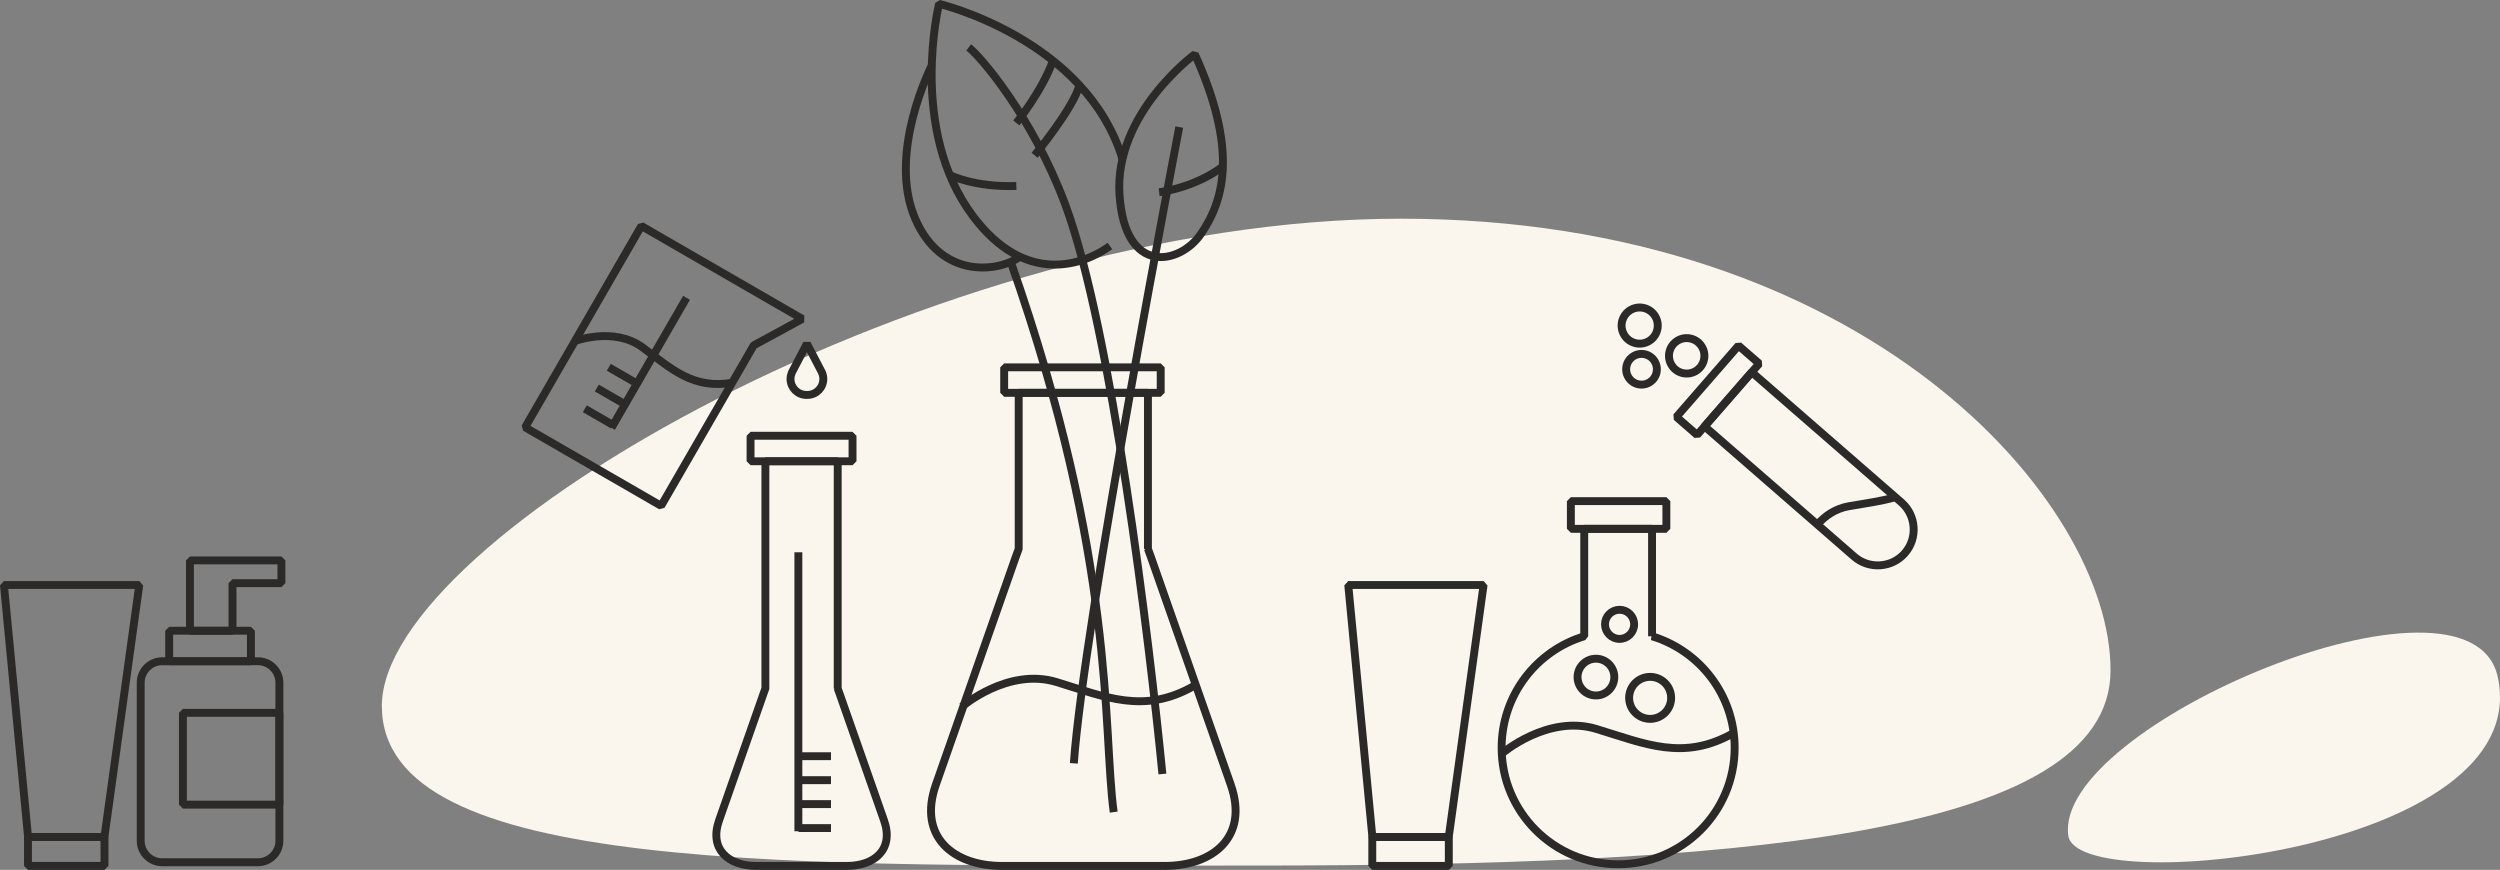
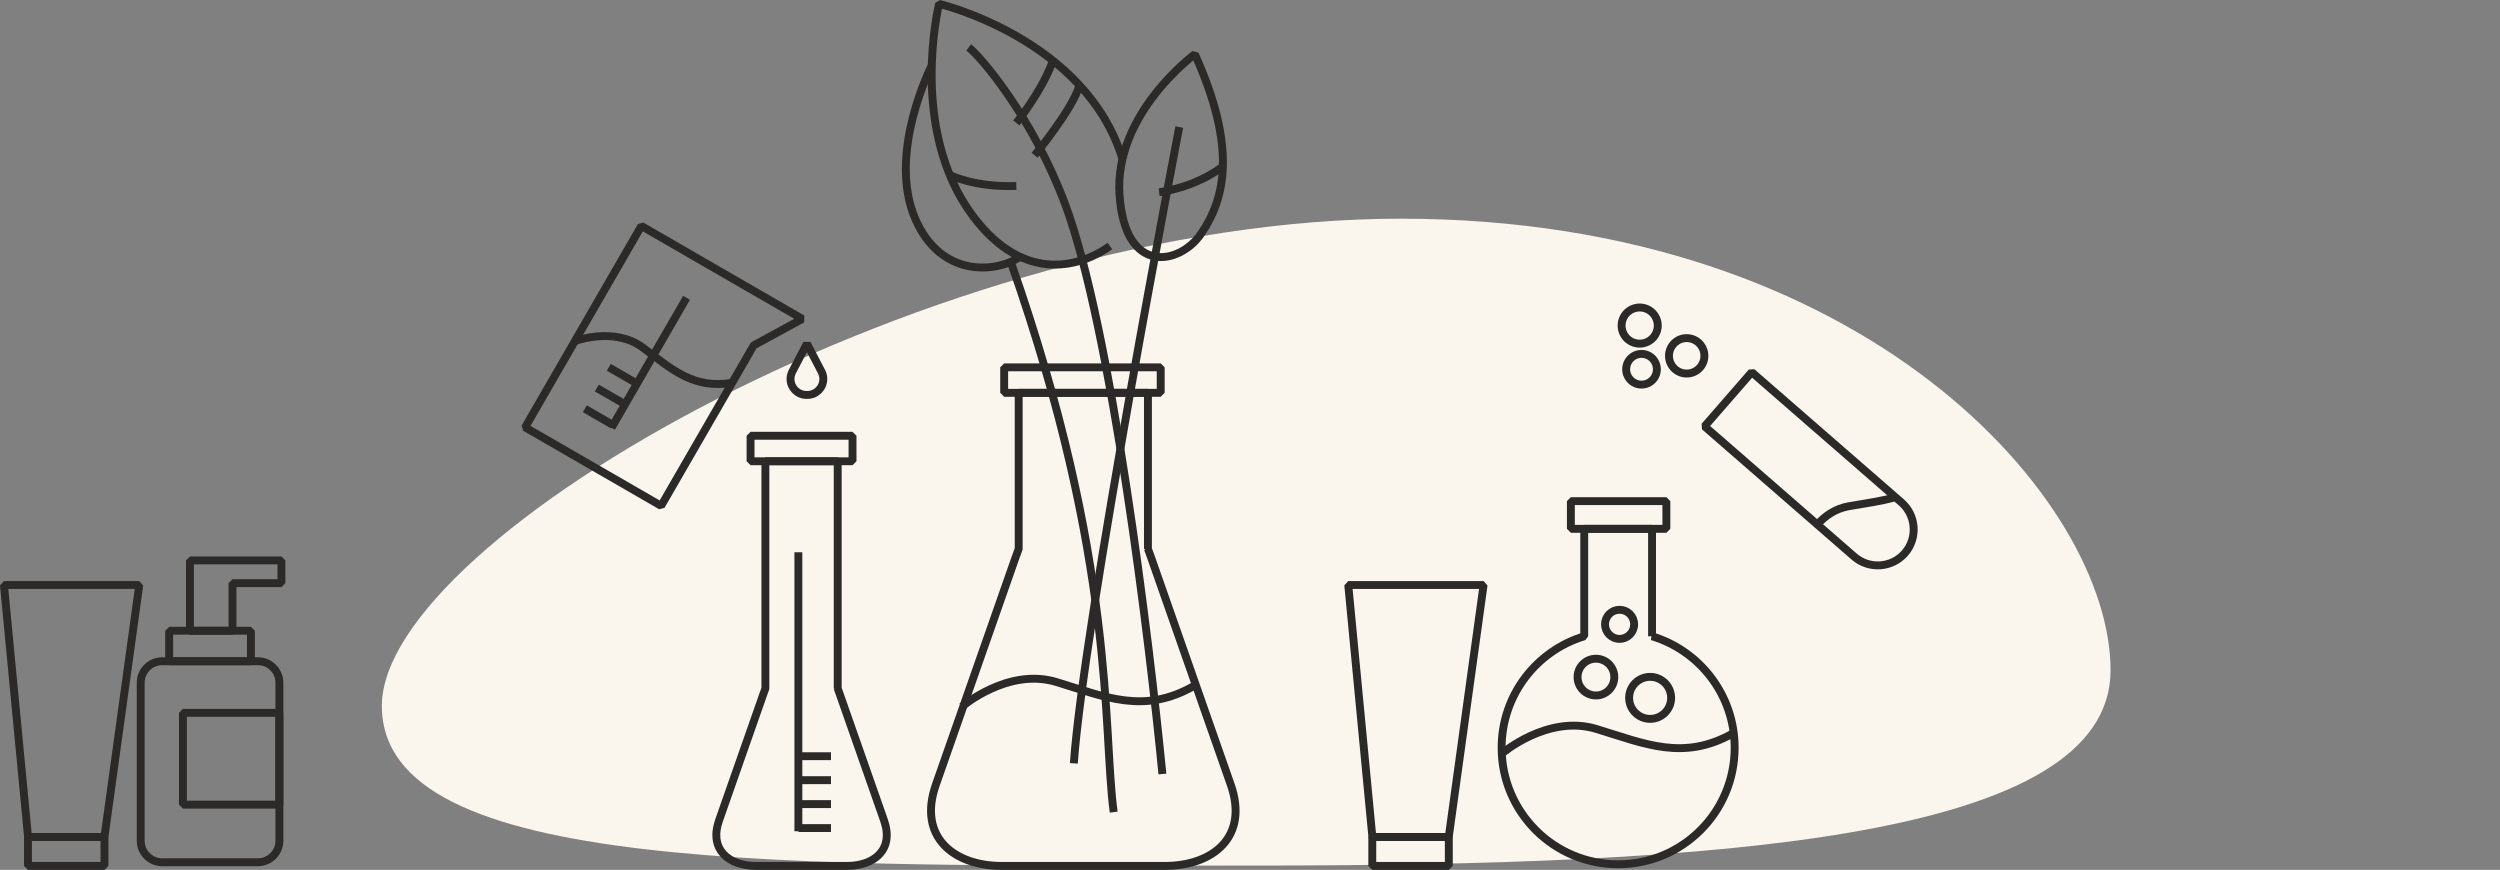
<svg xmlns="http://www.w3.org/2000/svg" xml:space="preserve" width="278.924mm" height="97.05mm" style="shape-rendering:geometricPrecision; text-rendering:geometricPrecision; image-rendering:optimizeQuality; fill-rule:evenodd; clip-rule:evenodd" viewBox="0 0 26137.3 9094.3">
  <rect x="0" y="0" width="26137.3" height="9094.3" fill="#808080" stroke="none" />
  <defs>
    <style type="text/css">  .str0 {stroke:#2B2A29;stroke-width:82.64;stroke-linejoin:bevel;stroke-miterlimit:22.926} .fil1 {fill:none} .fil3 {fill:none;fill-rule:nonzero} .fil0 {fill:#FAF5ED} .fil2 {fill:#2B2A29;fill-rule:nonzero}  </style>
  </defs>
  <g id="Слой_x0020_1">
    <path class="fil0" d="M14646.43 2286.4c4861.03,0 7419.2,2954.89 7419.2,4721.29 0,1766.41 -4085.76,2041.59 -8946.79,2041.59 -4861.03,0 -9126.7,97.44 -9126.7,-1668.97 0,-1766.41 5793.26,-5093.91 10654.29,-5093.91z" />
-     <path class="fil0" d="M26113.56 7076.43c400.22,1830.78 -4392.46,2316.82 -4489.25,1661.97 -169.24,-1144.97 4198.48,-2992.07 4489.25,-1661.97z" />
+     <path class="fil0" d="M26113.56 7076.43z" />
    <g id="_1987526527168">
      <polygon class="fil1 str0" points="41.13,6116.09 1456.15,6116.09 1091.89,8750 293.31,8750 " />
      <polygon class="fil1 str0" points="292.47,8750 1092.45,8750 1092.45,9052.98 292.47,9052.98 " />
      <path class="fil1 str0" d="M1695.2 6913.14l1001.73 0c123.29,0 224.16,100.87 224.16,224.16l0 1653.21c0,123.29 -100.87,224.16 -224.16,224.16l-1001.73 0c-123.29,0 -224.16,-100.87 -224.16,-224.16l0 -1653.21c0,-123.29 100.87,-224.16 224.16,-224.16z" />
      <polygon class="fil1 str0" points="1768.76,6594.4 2623.37,6594.4 2623.37,6913.14 1768.76,6913.14 " />
      <polygon class="fil1 str0" points="1985.91,5858.86 2942.11,5858.86 2942.11,6097.04 2430.73,6097.04 2430.73,6594.4 1985.91,6594.4 1985.91,6097.04 1985.91,5981.45 " />
      <polygon class="fil1 str0" points="1912.36,7452.53 2921.09,7452.53 2921.09,8412.23 1912.36,8412.23 " />
    </g>
    <path class="fil1 str0" d="M17272 6652.13c499.85,151.8 863.67,616.22 863.67,1165.68 0,672.75 -545.38,1218.12 -1218.13,1218.12 -672.75,0 -1218.13,-545.37 -1218.13,-1218.12 0,-549.46 363.81,-1013.89 863.67,-1165.68l0 -1123.28 708.92 0 0 1123.28z" />
    <polygon class="fil1 str0" points="16423.28,5239.28 17421.75,5239.28 17421.75,5528.84 16423.28,5528.84 " />
    <circle class="fil1 str0" cx="17251.99" cy="7296.14" r="219.66" />
    <circle class="fil1 str0" cx="16685.36" cy="7078.98" r="192.21" />
    <circle class="fil1 str0" cx="16932.48" cy="6527.32" r="152.26" />
    <path class="fil1 str0" d="M15700.94 7879.42c0,0 479.48,-413.06 988.71,-258.3 509.23,154.76 912.01,340.88 1436.2,41.34" />
-     <polygon class="fil1 str0" points="17526.85,4359 18176,3613.15 18392.3,3801.39 17743.16,4547.25 " />
    <path class="fil1 str0" d="M17821.06 4457.74l493.34 -566.85 1564.47 1361.6c155.88,135.67 172.41,374.2 36.73,530.08l0 0.02c-135.68,155.89 -374.21,172.42 -530.09,36.75l-1564.46 -1361.61z" />
    <path class="fil2" d="M17066.82 3276.85c-35.03,20.96 -58.26,54.16 -67.49,90.88 -9.24,36.78 -4.51,77.05 16.41,112.03 20.96,35.04 54.15,58.27 90.89,67.5 36.79,9.25 77.07,4.52 112.06,-16.42 35.03,-20.95 58.25,-54.16 67.48,-90.88 9.25,-36.78 4.51,-77.05 -16.42,-112.02 -20.97,-35.05 -54.17,-58.28 -90.88,-67.51 -36.79,-9.24 -77.07,-4.5 -112.06,16.42zm-42.31 -70.67c54.68,-32.69 117.3,-40.14 174.38,-25.81 57.12,14.37 108.85,50.6 141.53,105.23l0.05 0.08c32.67,54.61 40.13,117.23 25.77,174.29 -14.37,57.14 -50.58,108.84 -105.21,141.54l-0.15 0.08c-54.62,32.63 -117.23,40.06 -174.26,25.72 -57.15,-14.36 -108.86,-50.59 -141.54,-105.22 -32.69,-54.69 -40.14,-117.31 -25.81,-174.38 14.37,-57.12 50.58,-108.83 105.24,-141.54z" />
    <path class="fil2" d="M17058.34 3687.36c47.92,-28.64 102.82,-35.18 152.83,-22.61 50.09,12.6 95.4,44.36 124.05,92.26 28.64,47.88 35.18,102.78 22.62,152.8 -12.58,50.07 -44.35,95.39 -92.25,124.04 -47.88,28.65 -102.8,35.2 -152.8,22.62 -50.08,-12.58 -95.4,-44.34 -124.06,-92.23 -28.66,-47.9 -35.2,-102.8 -22.63,-152.81 12.58,-50.08 44.33,-95.39 92.24,-124.07zm132.81 57.45c-29.74,-7.48 -62.28,-3.65 -90.53,13.25 -28.24,16.9 -46.99,43.71 -54.45,73.38 -7.47,29.73 -3.64,62.26 13.26,90.5 16.9,28.24 43.71,46.99 73.38,54.45 29.72,7.47 62.26,3.65 90.5,-13.25 28.24,-16.9 47,-43.71 54.46,-73.36 7.47,-29.73 3.64,-62.26 -13.25,-90.5 -16.9,-28.25 -43.71,-47.01 -73.37,-54.47z" />
    <path class="fil1 str0" d="M19000.25 5484.04c80.24,-90.29 186.91,-165.87 326.71,-191.01 174.86,-31.45 340.19,-51.11 488.63,-95.6" />
    <path class="fil2" d="M17560.16 3596.45c-34.11,20.41 -56.75,52.76 -65.75,88.56 -9.01,35.87 -4.39,75.14 16.01,109.25 20.39,34.08 52.76,56.71 88.56,65.71 35.87,9.01 75.13,4.39 109.24,-16.01 34.09,-20.39 56.73,-52.76 65.72,-88.54 9.01,-35.86 4.39,-75.13 -16.01,-109.23 -20.42,-34.12 -52.77,-56.75 -88.54,-65.75 -35.85,-9.01 -75.13,-4.39 -109.23,16.01zm-42.28 -70.69c53.78,-32.14 115.39,-39.48 171.53,-25.38 56.22,14.14 107.06,49.77 139.21,103.51 32.15,53.79 39.5,115.41 25.39,171.55 -14.12,56.21 -49.75,107.08 -103.5,139.22 -53.75,32.14 -115.39,39.48 -171.54,25.38 -56.22,-14.12 -107.08,-49.75 -139.24,-103.49 -32.14,-53.76 -39.49,-115.4 -25.38,-171.55 14.12,-56.22 49.76,-107.09 103.53,-139.24z" />
    <polygon class="fil1 str0" points="8388.25,3334.18 6705.22,2362.68 5490.14,4467.7 6911.81,5288.33 7880.16,3610.74 " />
    <line class="fil1 str0" x1="7177.43" y1="3113.86" x2="6392.98" y2="4472.86" />
    <line class="fil1 str0" x1="6658.67" y1="4009.5" x2="6364.7" y2="3839.81" />
    <line class="fil1 str0" x1="6533.48" y1="4226.36" x2="6239.51" y2="4056.67" />
    <line class="fil1 str0" x1="6408.3" y1="4443.23" x2="6114.33" y2="4273.54" />
    <g id="_1987526543872">
      <polygon class="fil1 str0" points="14095.81,6116.09 15510.83,6116.09 15146.57,8750 14348,8750 " />
      <polygon class="fil1 str0" points="14347.15,8750 15147.13,8750 15147.13,9052.98 14347.15,9052.98 " />
    </g>
    <path class="fil1 str0" d="M8758.1 7198.3c6.04,15.72 11.84,31.62 17.45,47.59l467.07 1331.87c107.56,306.71 -105.57,475.21 -385.99,475.21l-254.18 0 -444.78 0 -254.19 0c-280.42,0 -493.55,-168.5 -385.99,-475.21l467.08 -1331.87c5.6,-15.98 11.4,-31.88 17.45,-47.61l0 -2375.75 756.1 0 0 2375.77z" />
    <rect class="fil1 str0" x="7846.98" y="4556.01" width="1066.13" height="266.52" />
    <line class="fil1 str0" x1="8346.94" y1="5773.86" x2="8346.94" y2="8690.63" />
    <line class="fil1 str0" x1="8348.49" y1="7906.09" x2="8687.91" y2="7906.09" />
    <line class="fil1 str0" x1="8348.49" y1="8156.49" x2="8687.91" y2="8156.49" />
    <line class="fil1 str0" x1="8348.49" y1="8406.89" x2="8687.91" y2="8406.89" />
    <line class="fil1 str0" x1="8348.49" y1="8657.29" x2="8687.91" y2="8657.29" />
    <path class="fil1 str0" d="M5996.25 3570.52c0,0 417.92,-162.32 721.3,61.54 303.38,223.87 528.27,443.47 949.17,367.53" />
    <g id="_1987526500048">
      <rect class="fil1 str0" x="10498.61" y="3840.32" width="1636.37" height="266.52" />
      <path class="fil1 str0" d="M12001.55 5738.42c10.8,28.1 21.16,56.51 31.18,85.06l834.72 2380.24c192.22,548.13 -188.67,849.26 -689.82,849.26l-454.27 0 -794.88 0 -454.27 0c-501.15,0 -882.04,-301.13 -689.82,-849.26l834.72 -2380.24c10.02,-28.56 20.39,-56.97 31.19,-85.09l0 -1631.55 1351.25 0 0 1631.58z" />
      <path class="fil1 str0" d="M10056.87 7389.05c0,0 479.48,-413.06 988.71,-258.3 509.23,154.76 912.01,340.88 1436.2,41.34" />
    </g>
    <path class="fil1 str0" d="M8431.44 4128.98c-92.06,0 -166.68,-74.63 -166.68,-166.68 0,-22.55 4.48,-44.04 12.58,-63.66 1.36,-3.29 2.83,-6.53 4.42,-9.78 1.21,-2.47 2.46,-4.85 3.79,-7.24l150.65 -288.6 150.65 288.6c1.33,2.39 2.58,4.77 3.79,7.24 1.59,3.25 3.06,6.49 4.42,9.78 8.11,19.61 12.58,41.11 12.58,63.66 0,92.05 -74.62,166.68 -166.68,166.68 -3.19,0 -6.35,0 -9.54,0z" />
    <g id="_1987526498224">
      <path class="fil3 str0" d="M10127.44 495.49c116.69,86.46 667.18,723.33 1009.67,1642.52 483.02,1296.37 883.02,4584.29 1015.72,5954.2" />
      <path class="fil3 str0" d="M11604.24 2571.91c-273.83,198.54 -879.67,421.62 -1430.06,-309.95 -681.38,-905.86 -356.29,-2221.76 -356.29,-2221.76 0,0 1540.65,365.66 1920.09,1630.55" />
      <path class="fil3 str0" d="M10625.6 1285.51c0,0 272.17,-337.52 383.03,-652.16" />
      <path class="fil3 str0" d="M10816.96 1623.59c0,0 408.96,-496.36 468.8,-735.17" />
      <path class="fil3 str0" d="M9930.95 1830.13c0,0 254.81,129.88 694.63,114.44" />
      <path class="fil3 str0" d="M9742.61 682.15c0,0 -473.47,920.48 -171.51,1610.69 271.07,619.34 854.85,558.13 1093.09,391.3" />
      <path class="fil3 str0" d="M10567.3 2737.5c1107.83,3152.48 959.4,4888.65 1076.25,5753.2" />
      <path class="fil3 str0" d="M12491.9 566.89c0,0 -845.46,619.62 -787.56,1470.33 57.9,850.7 630.12,729.64 850.44,409.76 251.48,-365.09 383.3,-892.89 -62.88,-1880.09z" />
      <path class="fil3 str0" d="M12329.21 1328.24c0,0 -1002.75,5207.98 -1102.31,6652.42" />
      <path class="fil3 str0" d="M12118.8 2009.64c0,0 367.31,-42.47 666.78,-269.96" />
    </g>
  </g>
</svg>